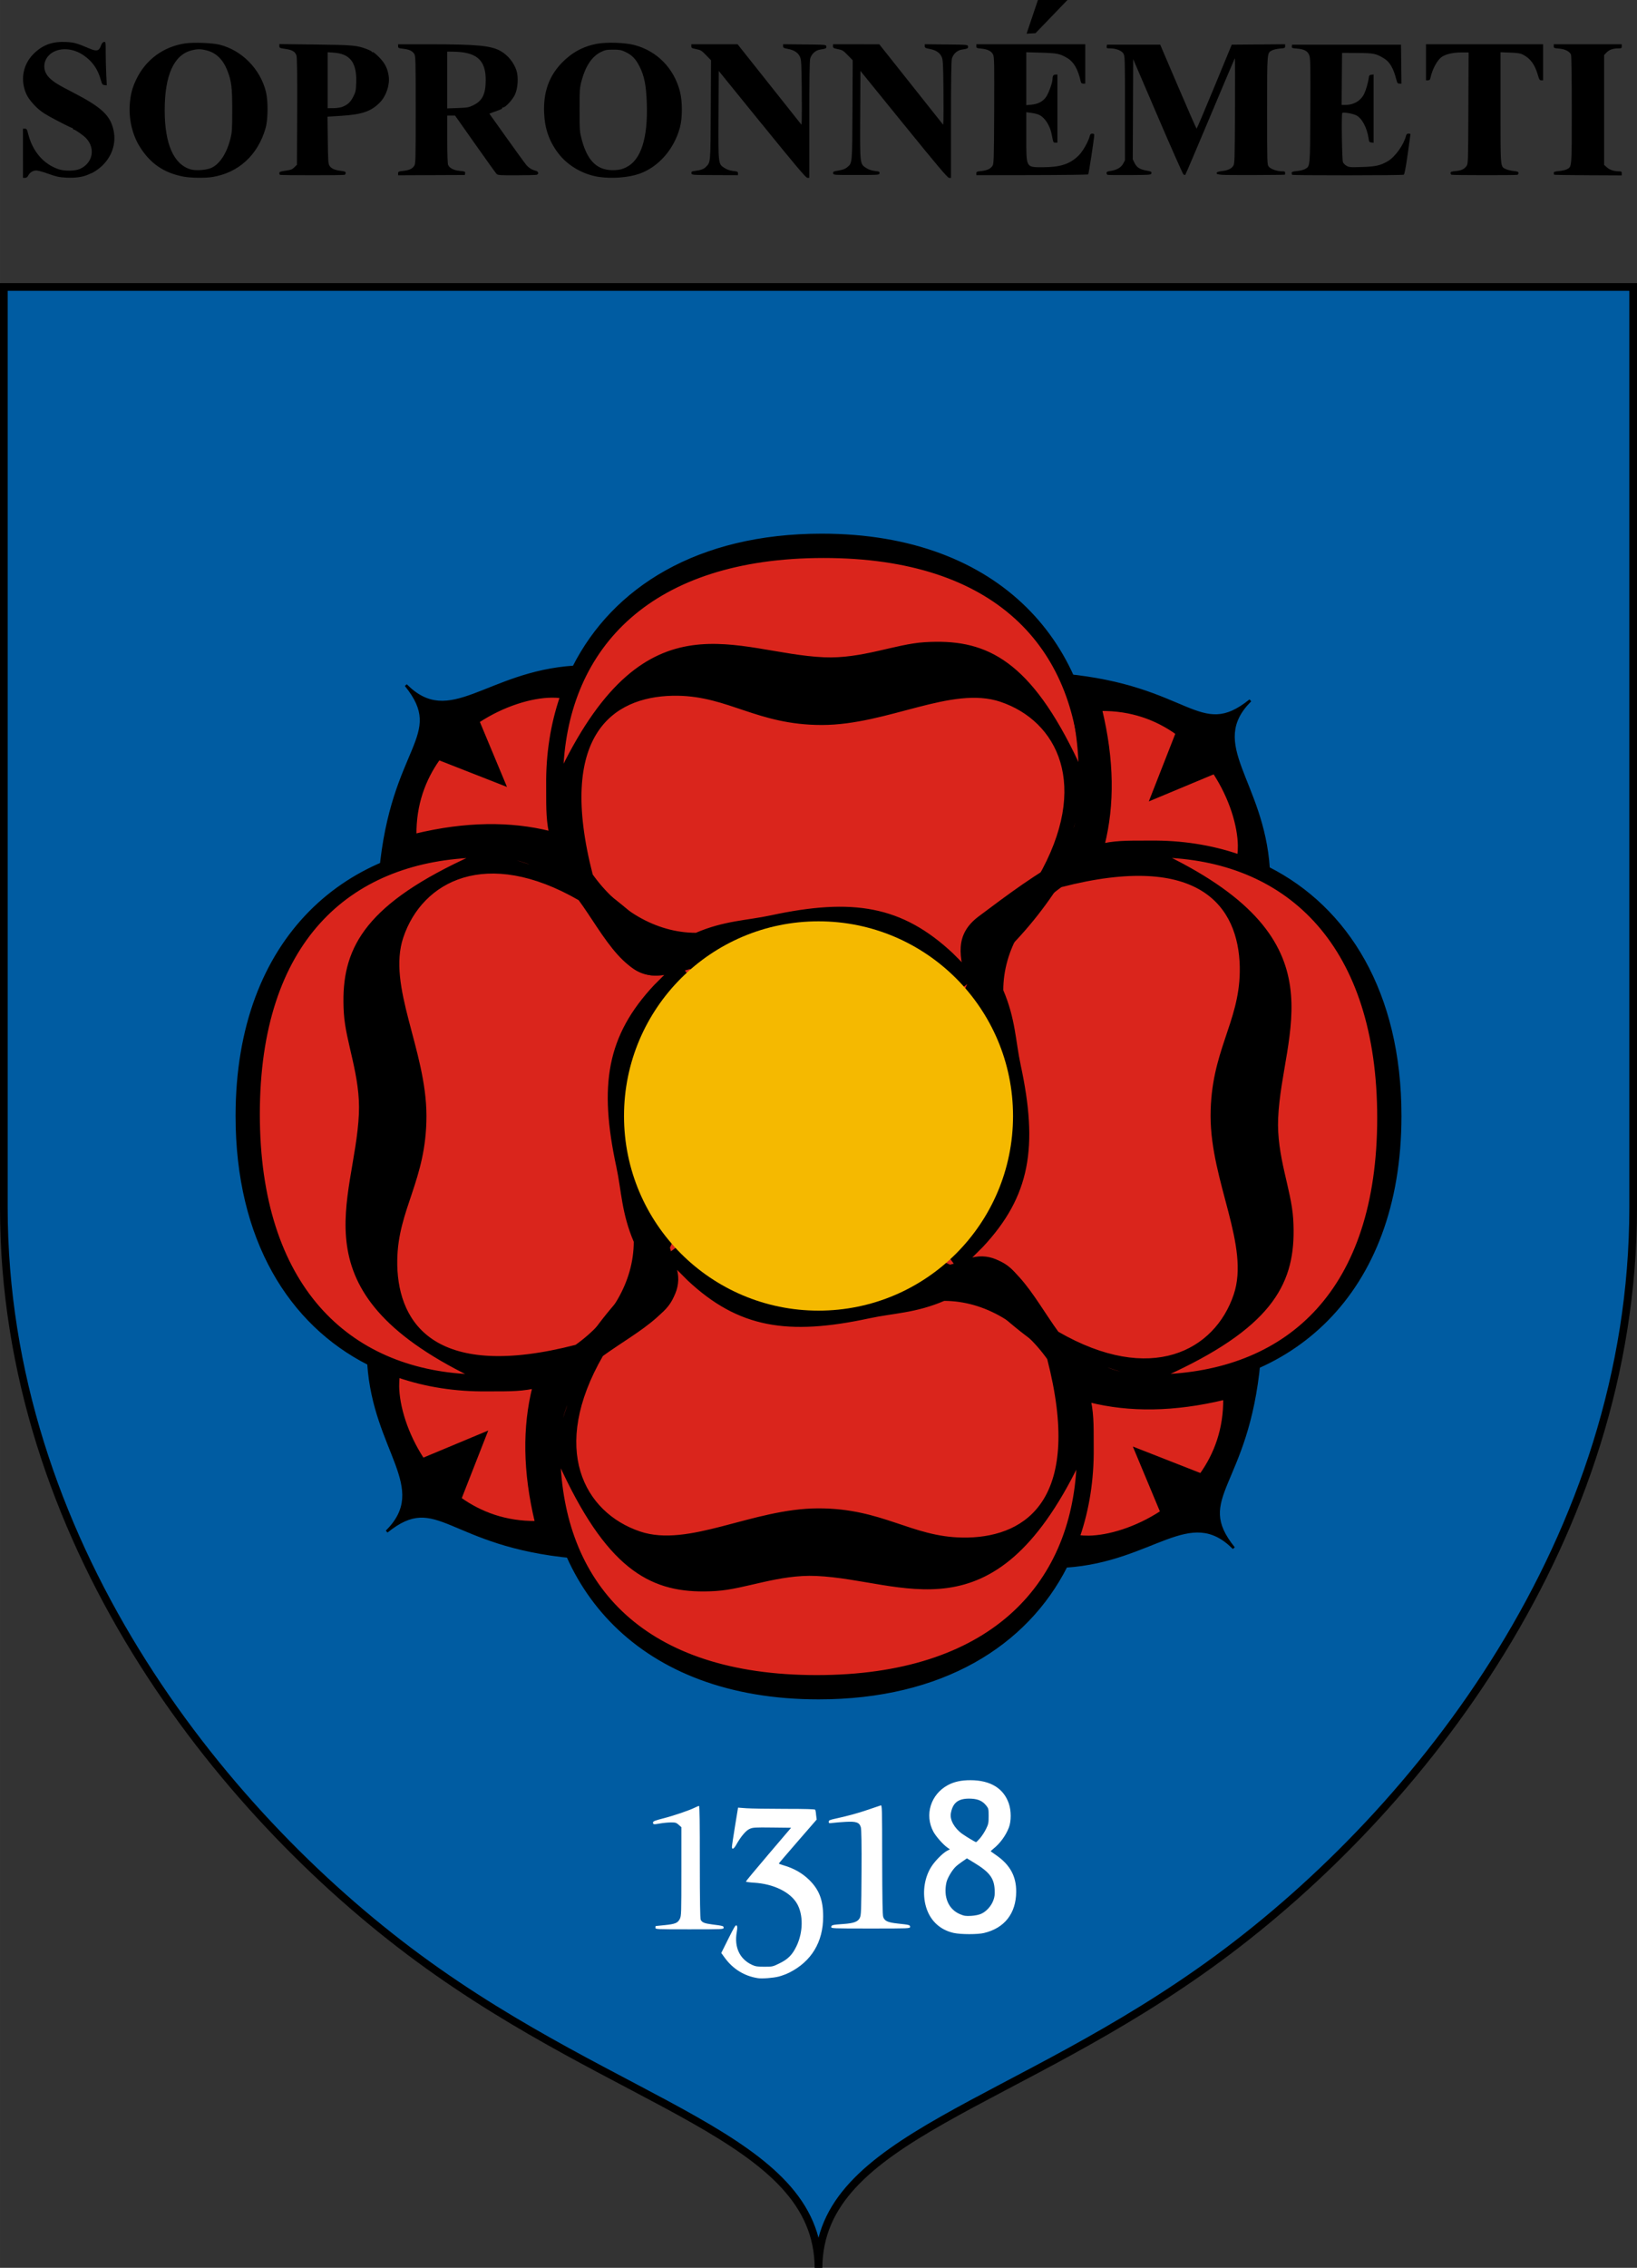
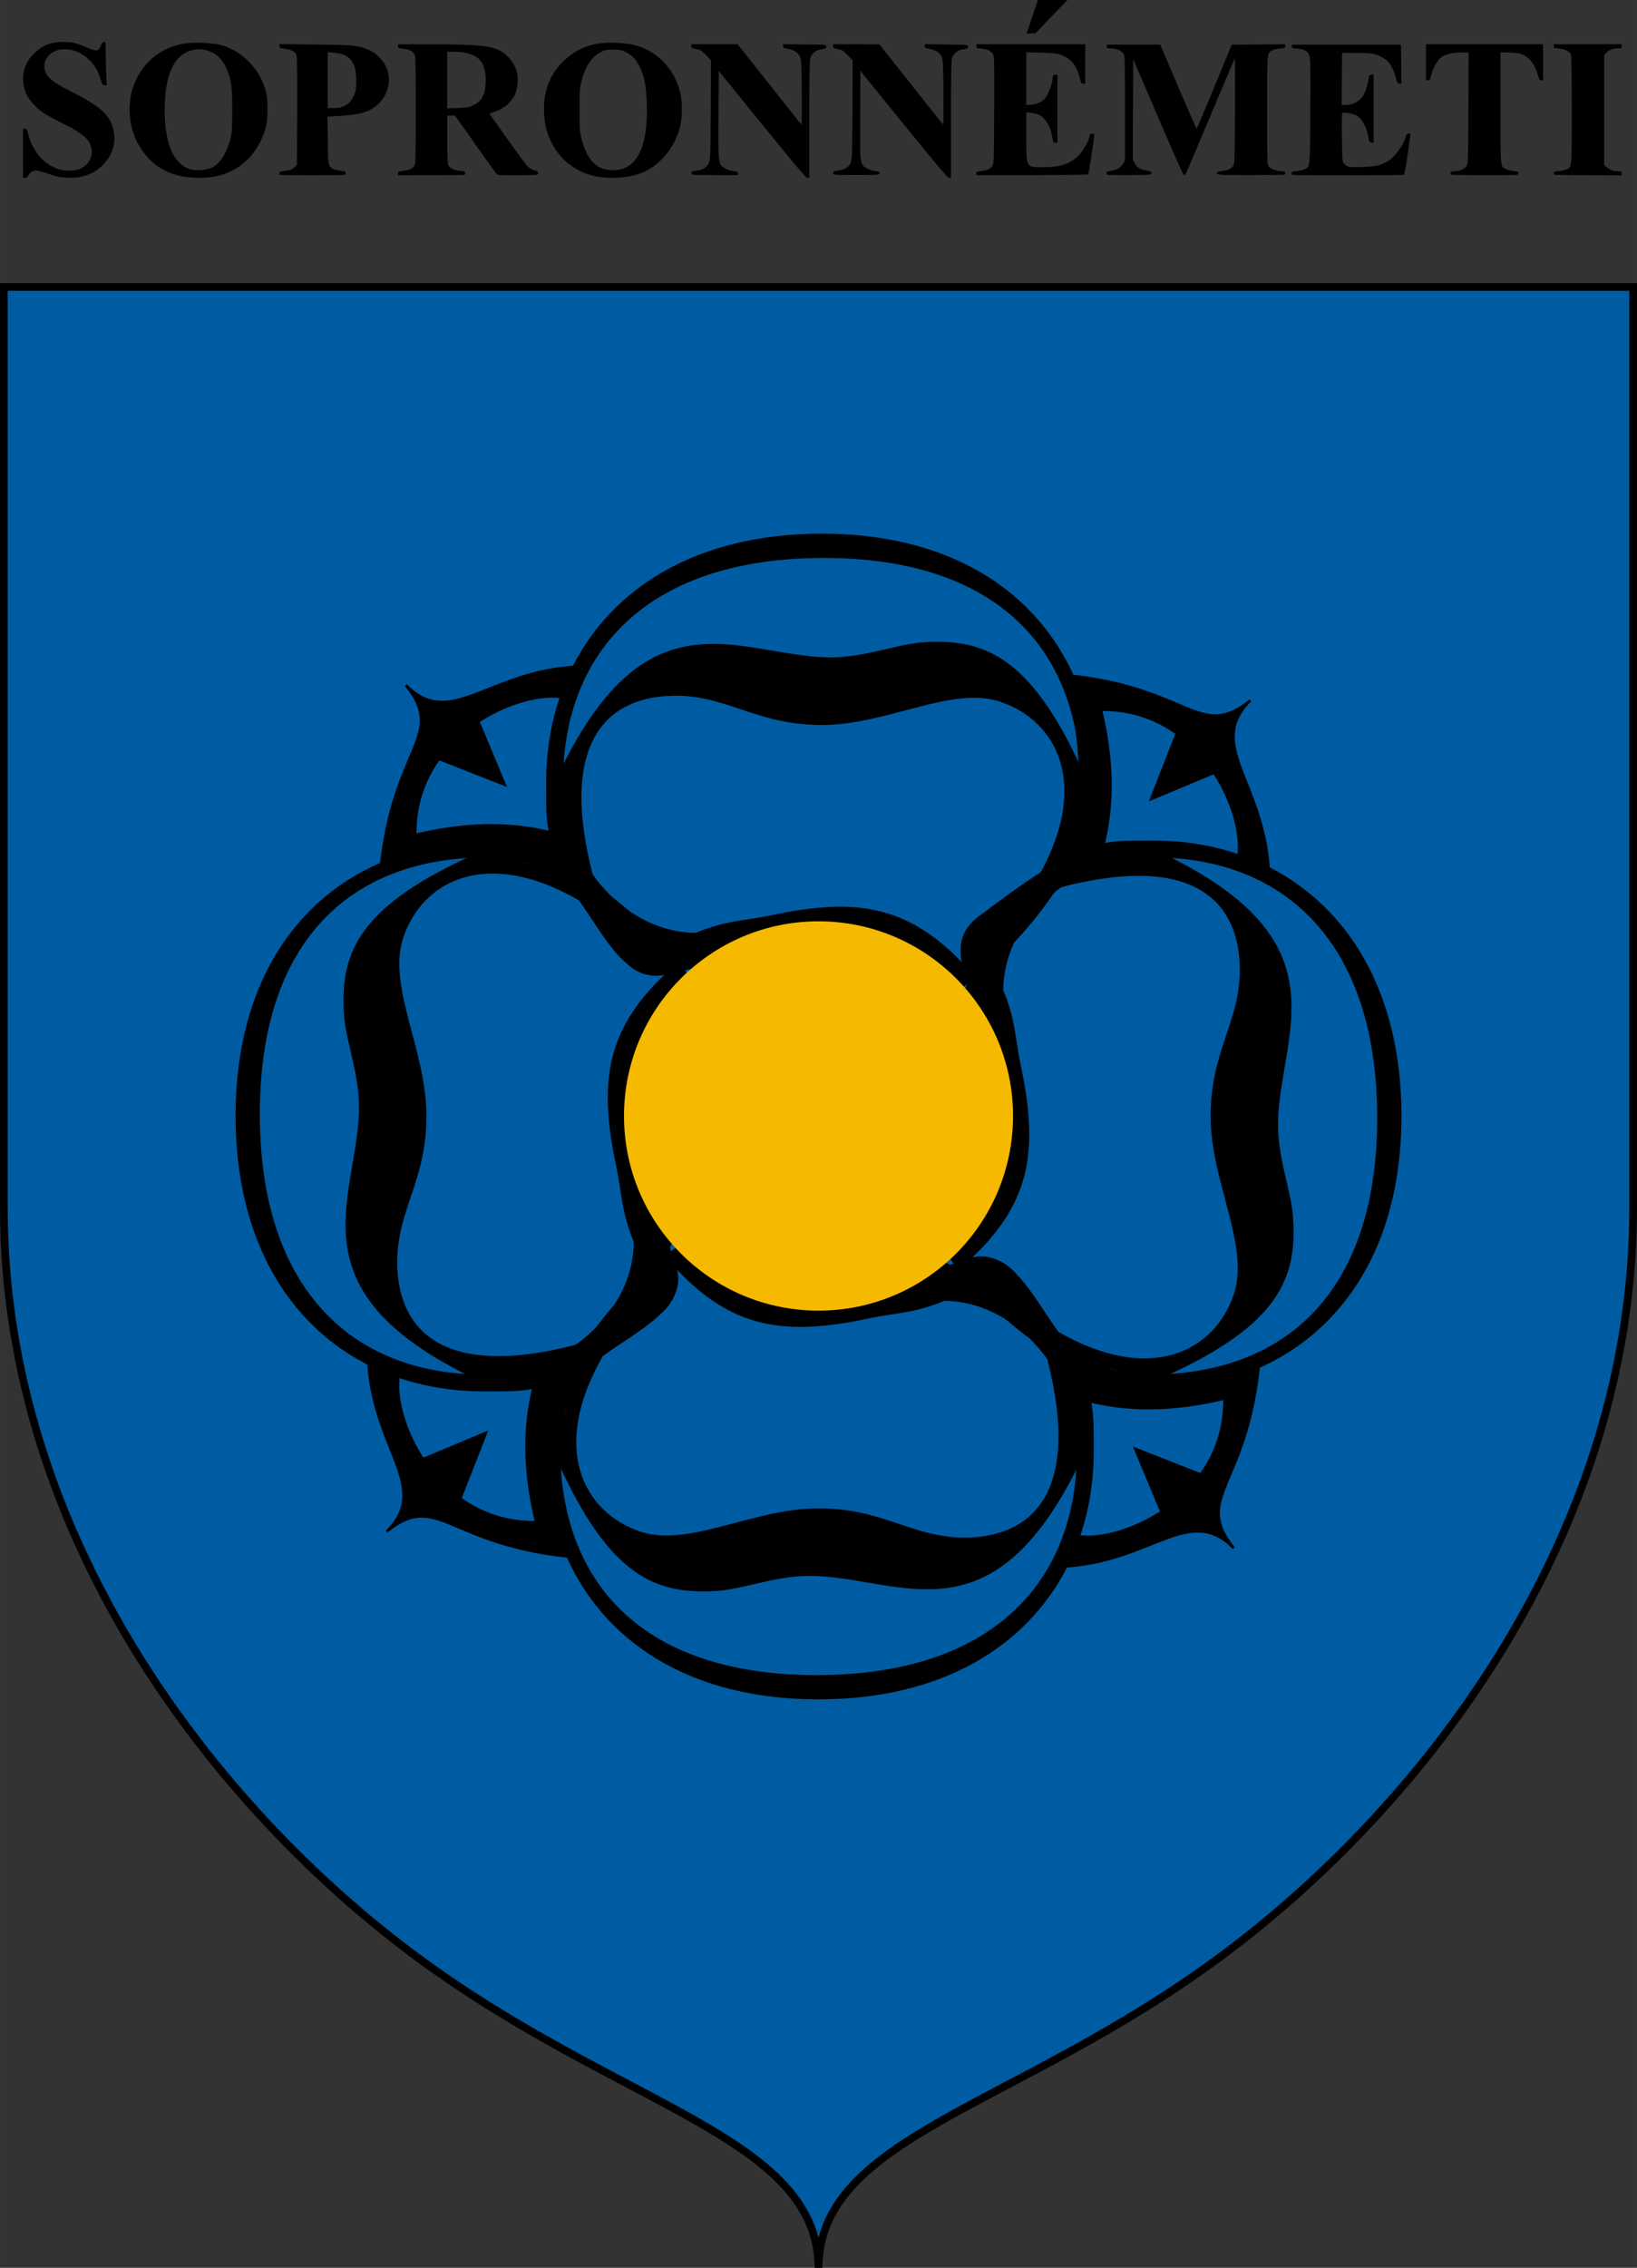
<svg xmlns="http://www.w3.org/2000/svg" xmlns:ns1="http://sodipodi.sourceforge.net/DTD/sodipodi-0.dtd" xmlns:ns2="http://www.inkscape.org/namespaces/inkscape" ns1:docname="HUN Sopronnémeti Címer.svg" ns2:version="0.92.1 r15371" id="svg4892" version="1.1" viewBox="0 0 169.218 234.25" height="234.249mm" width="169.218mm">
  <rect x="0" y="0" width="169.218" height="234.25" fill="#333333" stroke="none" />
  <ns1:namedview ns2:showpageshadow="false" ns2:snap-grids="false" ns2:snap-others="true" ns2:snap-midpoints="true" ns2:snap-smooth-nodes="false" ns2:object-paths="true" ns2:snap-intersection-paths="true" ns2:snap-text-baseline="true" ns2:window-maximized="1" ns2:window-y="-4" ns2:window-x="-4" ns2:window-height="1016" ns2:window-width="1920" ns2:snap-to-guides="true" ns2:snap-center="true" ns2:snap-global="false" ns2:guide-bbox="true" showguides="true" showborder="true" showgrid="false" ns2:current-layer="layer2" ns2:document-units="mm" ns2:cy="257.4261" ns2:cx="532.33677" ns2:zoom="0.5" ns2:pageshadow="2" ns2:pageopacity="0.0" borderopacity="1.0" bordercolor="#666666" pagecolor="#ffffff" id="base" fit-margin-top="0" fit-margin-left="0" fit-margin-right="0" fit-margin-bottom="0" ns2:object-nodes="true" ns2:snap-bbox="true" ns2:bbox-paths="true" ns2:bbox-nodes="true" ns2:lockguides="false" />
  <defs id="defs4886">
    <ns2:path-effect fuse_tolerance="0" vertical_pattern="false" prop_units="false" tang_offset="0" normal_offset="0" spacing="10" scale_y_rel="false" prop_scale="1" copytype="single_stretched" pattern="m 58.221,0 h 1" is_visible="true" id="path-effect5224" effect="skeletal" />
    <ns2:path-effect effect="skeletal" id="path-effect4688" is_visible="true" pattern="M 0,0 H 1" copytype="single_stretched" prop_scale="1" scale_y_rel="false" spacing="10" normal_offset="0" tang_offset="0" prop_units="false" vertical_pattern="false" fuse_tolerance="0" />
    <ns2:path-effect effect="skeletal" id="path-effect4647" is_visible="true" pattern="M 0,0 H 1" copytype="repeated_stretched" prop_scale="1" scale_y_rel="false" spacing="10" normal_offset="0" tang_offset="0" prop_units="false" vertical_pattern="false" fuse_tolerance="0" />
    <ns2:path-effect effect="skeletal" id="path-effect4600" is_visible="true" pattern="M 0,0 H 1" copytype="single_stretched" prop_scale="1" scale_y_rel="false" spacing="10" normal_offset="0" tang_offset="0" prop_units="false" vertical_pattern="false" fuse_tolerance="0" />
    <ns2:path-effect effect="skeletal" id="path-effect4649" is_visible="true" pattern="M 0,0 H 1" copytype="repeated_stretched" prop_scale="1" scale_y_rel="true" spacing="-0.1" normal_offset="0.1" tang_offset="0" prop_units="false" vertical_pattern="false" fuse_tolerance="0" />
    <ns2:path-effect effect="skeletal" id="path-effect4631" is_visible="true" pattern="m -6016.109,40.654 c 0,0.027 0,0.067 -0.032,0.067 -2e-4,0 -4e-4,-3e-6 -6e-4,-7e-6 -0.027,-5.61e-4 -0.032,-0.04 -0.032,-0.067 0,-1.6e-5 0,-3.2e-5 0,-4.8e-5 0,-0.027 0.01,-0.067 0.033,-0.067 0,0 0,0 1e-4,0 0.027,7.9e-5 0.032,0.04 0.032,0.067 z" copytype="repeated_stretched" prop_scale="1.04" scale_y_rel="true" spacing="0.4" normal_offset="0" tang_offset="0.4" prop_units="false" vertical_pattern="false" fuse_tolerance="0" />
    <ns2:path-effect effect="skeletal" id="path-effect4599" is_visible="true" pattern="m -6016.214,40.547 h 0.265" copytype="repeated_stretched" prop_scale="1" scale_y_rel="false" spacing="0" normal_offset="0" tang_offset="0" prop_units="false" vertical_pattern="false" fuse_tolerance="0" />
    <ns2:path-effect effect="skeletal" id="path-effect4596" is_visible="true" pattern="m -7238.617,93.385 c 0.99,-0.118 2.602,-0.061 2.711,0.645 0.156,1.01 -0.627,2.923 -0.427,3.825 0.088,0.397 0.496,0.198 1.072,0.179" copytype="repeated_stretched" prop_scale="1" scale_y_rel="false" spacing="10" normal_offset="0" tang_offset="0" prop_units="false" vertical_pattern="false" fuse_tolerance="0" />
    <ns2:path-effect effect="skeletal" id="path-effect4594" is_visible="true" pattern="M 0,0 H 1" copytype="repeated_stretched" prop_scale="1" scale_y_rel="false" spacing="0" normal_offset="0" tang_offset="0" prop_units="false" vertical_pattern="false" fuse_tolerance="0" />
    <ns2:path-effect fuse_tolerance="0" vertical_pattern="false" prop_units="false" tang_offset="0" normal_offset="0" spacing="0" scale_y_rel="false" prop_scale="1" copytype="single_stretched" pattern="M 0,0 H 1" is_visible="true" effect="skeletal" id="path-effect4737" />
    <ns2:path-effect effect="skeletal" id="path-effect4735" is_visible="true" pattern="M 0,0 H 1" copytype="single_stretched" prop_scale="1" scale_y_rel="false" spacing="0" normal_offset="0" tang_offset="0" prop_units="false" vertical_pattern="false" fuse_tolerance="0" />
    <clipPath id="clipPath4754" clipPathUnits="userSpaceOnUse">
      <path style="opacity:1;vector-effect:none;fill:none;fill-opacity:1;fill-rule:evenodd;stroke:#000000;stroke-width:0.265;stroke-linecap:round;stroke-linejoin:miter;stroke-miterlimit:4;stroke-dasharray:none;stroke-dashoffset:0;stroke-opacity:1" d="m -3720.345,-167.887 v 25.776 c 0,13.599 -10.894,24.547 -24.426,24.547 -13.532,0 -24.426,-10.948 -24.426,-24.547 v -25.776 z" id="path4756" ns2:connector-curvature="0" ns1:nodetypes="cssscc" />
    </clipPath>
    <clipPath id="clipPath4758" clipPathUnits="userSpaceOnUse">
-       <path style="opacity:1;vector-effect:none;fill:none;fill-opacity:1;fill-rule:evenodd;stroke:#000000;stroke-width:0.265;stroke-linecap:round;stroke-linejoin:miter;stroke-miterlimit:4;stroke-dasharray:none;stroke-dashoffset:0;stroke-opacity:1" d="m -3720.345,-167.887 v 25.776 c 0,13.599 -10.894,24.547 -24.426,24.547 -13.532,0 -24.426,-10.948 -24.426,-24.547 v -25.776 z" id="path4760" ns2:connector-curvature="0" ns1:nodetypes="cssscc" />
-     </clipPath>
+       </clipPath>
    <clipPath id="clipPath5839" clipPathUnits="userSpaceOnUse">
      <path ns2:transform-center-y="7.6454958" ns2:transform-center-x="-19.299972" style="opacity:1;vector-effect:none;fill:none;fill-opacity:1;stroke:#ff00ff;stroke-width:0.265;stroke-linecap:round;stroke-linejoin:miter;stroke-miterlimit:4;stroke-dasharray:none;stroke-dashoffset:0;stroke-opacity:1" d="m -5453.588,84.65 c 0.879,0.246 3.14,-1.017 3.724,-2.862 -13.127,-4.223 -25.882,-7.185 -38.6,-7.185 -12.718,0 -25.473,2.961 -38.6,7.185 0.584,1.845 2.845,3.108 3.724,2.862 16.269,-4.56 25.784,-5.505 34.876,-5.559 9.092,0.054 18.607,0.998 34.876,5.559 z" id="path5841" ns2:connector-curvature="0" ns1:nodetypes="scccscs" />
    </clipPath>
    <clipPath clipPathUnits="userSpaceOnUse" id="clipPath10969">
      <path ns1:nodetypes="ccccsc" ns2:connector-curvature="0" id="path10971" d="m -6386.081,252.12 c -1.229,8.865 2.197,11.155 5.987,12.02 l 6.875,-2.713 0.327,-4.21 c -0.654,-1.786 -2.018,-4.967 -4.084,-5.76 -2.011,-0.772 -5.16,-0.266 -7.141,0.054" style="opacity:1;vector-effect:none;fill:none;fill-opacity:1;stroke:#000000;stroke-width:0.397;stroke-linecap:round;stroke-linejoin:miter;stroke-miterlimit:4;stroke-dasharray:none;stroke-dashoffset:0;stroke-opacity:1" />
    </clipPath>
    <clipPath clipPathUnits="userSpaceOnUse" id="clipPath12604">
      <path ns1:nodetypes="cscccc" ns2:connector-curvature="0" id="path12606" d="m -6430.561,249.107 c 0.85,2.18 3.159,4.534 5.94,2.76 0.279,-0.178 4.584,-3.742 4.584,-3.742 l 0.468,-4.256 -3.602,-4.584 -4.958,2.666" style="opacity:1;vector-effect:none;fill:none;fill-opacity:1;stroke:#000000;stroke-width:0.397;stroke-linecap:round;stroke-linejoin:miter;stroke-miterlimit:4;stroke-dasharray:none;stroke-dashoffset:0;stroke-opacity:1" />
    </clipPath>
    <clipPath clipPathUnits="userSpaceOnUse" id="clipPath43020">
-       <path style="opacity:1;vector-effect:none;fill:none;fill-opacity:1;stroke:#000000;stroke-width:2.117;stroke-linecap:round;stroke-linejoin:miter;stroke-miterlimit:4;stroke-dasharray:none;stroke-dashoffset:0;stroke-opacity:1" d="m -7361.159,200.7 c -20.39,-39.563 17.308,-76.333 -13.745,-130.392 8.779,-12.671 15.626,-26.671 18.423,-43.455 18.98,5.822 39.932,10.829 64.822,10.829 24.89,0 45.842,-5.007 64.822,-10.829 2.796,16.784 9.643,30.784 18.423,43.455 -31.052,54.059 6.646,90.829 -13.745,130.392 -10.7,20.761 -52.049,20.453 -69.5,36.818 -17.451,-16.365 -58.8,-16.057 -69.5,-36.818 z" id="path43022" ns2:connector-curvature="0" ns1:nodetypes="scccccscs" ns2:transform-center-x="41.622508" ns2:transform-center-y="-124.08368" />
-     </clipPath>
+       </clipPath>
    <clipPath clipPathUnits="userSpaceOnUse" id="clipPath43026">
      <path style="opacity:1;vector-effect:none;fill:none;fill-opacity:1;stroke:#000000;stroke-width:2.117;stroke-linecap:round;stroke-linejoin:miter;stroke-miterlimit:4;stroke-dasharray:none;stroke-dashoffset:0;stroke-opacity:1" d="m -7361.159,200.7 c -20.39,-39.563 17.308,-76.333 -13.745,-130.392 8.779,-12.671 15.626,-26.671 18.423,-43.455 18.98,5.822 39.932,10.829 64.822,10.829 24.89,0 45.842,-5.007 64.822,-10.829 2.796,16.784 9.643,30.784 18.423,43.455 -31.052,54.059 6.646,90.829 -13.745,130.392 -10.7,20.761 -52.049,20.453 -69.5,36.818 -17.451,-16.365 -58.8,-16.057 -69.5,-36.818 z" id="path43028" ns2:connector-curvature="0" ns1:nodetypes="scccccscs" ns2:transform-center-x="41.622508" ns2:transform-center-y="-124.08368" />
    </clipPath>
    <clipPath clipPathUnits="userSpaceOnUse" id="clipPath4590">
      <path id="path4592" d="m -7567.196,57.484 c -3.243,0.021 -7.173,0.778 -12.433,2.766 v 15.649 c 20.44,-7.726 20.737,3.2 39.099,3.2 18.389,0 18.66,-10.958 39.187,-3.167 V 60.283 c -20.527,-7.791 -20.798,3.167 -39.187,3.167 -13.636,0 -17.308,-6.028 -26.666,-5.966 z" style="opacity:1;vector-effect:none;fill:none;fill-opacity:1;stroke:#000000;stroke-width:0.265;stroke-linecap:round;stroke-linejoin:miter;stroke-miterlimit:4;stroke-dasharray:none;stroke-dashoffset:0;stroke-opacity:1" ns2:connector-curvature="0" />
    </clipPath>
    <clipPath id="clipPath6377" clipPathUnits="userSpaceOnUse">
      <path style="opacity:1;vector-effect:none;fill:none;fill-opacity:1;stroke:#000000;stroke-width:0.397;stroke-linecap:round;stroke-linejoin:miter;stroke-miterlimit:4;stroke-dasharray:none;stroke-dashoffset:0;stroke-opacity:1" d="m -8012.114,63.783 c -11.524,17.719 -43.089,-7.949 -53.359,7.483 -0.507,0.763 -0.89,1.646 -1.278,2.571 0,0 -1.109,1.252 -0.225,2.671 4.337,6.962 -13.058,27.201 -2.14,28.571 1.942,0.244 -0.118,3.156 -0.016,3.154 0.903,-0.014 0.787,1.087 1.535,2.506 9.694,18.397 -4.764,33.715 -10.392,40.872 -1.5,1.907 -0.495,3.302 -1.065,3.321 7.833,0.069 -1.668,38.592 18.166,48.738 17.618,9.013 40.373,-1.829 48.774,12.645" id="path6379" ns2:connector-curvature="0" ns1:nodetypes="cscssssscsc" ns2:transform-center-x="33.469424" ns2:transform-center-y="-97.631305" />
    </clipPath>
    <clipPath clipPathUnits="userSpaceOnUse" id="clipPath4881">
      <path ns2:transform-center-y="-100.53728" ns2:transform-center-x="42.45311" ns1:nodetypes="sssccssscs" ns2:connector-curvature="0" id="path4883" d="m -8020.505,525.446 h -38.338 c -11.786,0 -27.824,-9.727 -27.824,-29.363 V 336.832 h 169.276 v 159.251 c 0,19.635 -16.038,29.363 -27.824,29.363 h -38.338 c -10.406,0 -18.128,6.644 -18.476,11.925 -0.348,-5.28 -8.07,-11.925 -18.476,-11.925 z" style="opacity:1;vector-effect:none;fill:#da251c;fill-opacity:1;stroke:#000000;stroke-width:0.794;stroke-linecap:round;stroke-linejoin:miter;stroke-miterlimit:4;stroke-dasharray:none;stroke-dashoffset:0;stroke-opacity:1" />
    </clipPath>
    <clipPath clipPathUnits="userSpaceOnUse" id="clipPath4986">
      <path style="opacity:1;vector-effect:none;fill:none;fill-opacity:1;stroke:#ff00ff;stroke-width:0.079;stroke-linecap:round;stroke-linejoin:miter;stroke-miterlimit:4;stroke-dasharray:none;stroke-dashoffset:0;stroke-opacity:1" d="m -8150.198,403.103 18.239,-52.531 2.658,-7.677 20.896,60.197" id="path4988" ns2:connector-curvature="0" ns1:nodetypes="cccc" ns2:transform-center-x="10.450903" ns2:transform-center-y="-36.719747" />
    </clipPath>
    <clipPath clipPathUnits="userSpaceOnUse" id="clipPath4990">
      <path ns2:transform-center-y="-36.719747" ns2:transform-center-x="10.450903" ns1:nodetypes="cccc" ns2:connector-curvature="0" id="path4992" d="m -8150.198,403.103 18.239,-52.531 2.658,-7.677 20.896,60.197" style="opacity:1;vector-effect:none;fill:none;fill-opacity:1;stroke:#ff00ff;stroke-width:0.079;stroke-linecap:round;stroke-linejoin:miter;stroke-miterlimit:4;stroke-dasharray:none;stroke-dashoffset:0;stroke-opacity:1" />
    </clipPath>
  </defs>
  <g transform="translate(8433.952,-352.13)" ns2:groupmode="layer" id="layer2" ns2:label="RASZTER" />
  <g transform="translate(8433.952,-352.13)" ns2:groupmode="layer" id="layer3" ns2:label="1">
    <g transform="rotate(-90,-3258.461,-169.769)" id="g5275" ns2:transform-center-x="-16.512308" ns2:transform-center-y="-5.5595725" />
    <g transform="rotate(-150,-3258.461,-169.769)" id="g5295" ns2:transform-center-x="-5.5617607" ns2:transform-center-y="-16.511725" />
    <g ns2:transform-center-y="-16.512308" ns2:transform-center-x="5.5595725" id="g5305" transform="rotate(-180,-3258.461,-169.769)" />
    <g transform="rotate(90,-3258.461,-169.769)" id="g5335" ns2:transform-center-x="16.512308" ns2:transform-center-y="5.5595725" />
    <g ns2:transform-center-y="12.404912" ns2:transform-center-x="12.406871" id="g5345" transform="rotate(60,-3258.461,-169.769)" />
    <g transform="rotate(30,-3258.461,-169.769)" id="g5355" ns2:transform-center-x="3.8267214" ns2:transform-center-y="14.832502" />
    <g transform="rotate(-60,-3258.461,-169.769)" ns2:transform-center-y="3.8267221" ns2:transform-center-x="-14.832502" id="g5382" />
    <rect ry="0" y="-321.855" x="-4582.534" height="15.715" width="0" id="rect4509" style="opacity:1;vector-effect:none;fill:none;fill-opacity:1;fill-rule:evenodd;stroke:#ff00ff;stroke-width:0.079;stroke-linecap:round;stroke-linejoin:miter;stroke-miterlimit:4;stroke-dasharray:none;stroke-dashoffset:0;stroke-opacity:1" />
    <path style="opacity:1;fill:#f8b703;fill-opacity:1;fill-rule:evenodd;stroke:#f8b703;stroke-width:0.3;stroke-linecap:square;stroke-linejoin:round;stroke-miterlimit:4;stroke-dasharray:none;stroke-dashoffset:0;stroke-opacity:1;paint-order:fill markers stroke" d="" id="path4739" ns2:connector-curvature="0" transform="matrix(0.265,0,0,0.265,-6970.053,138.905)" />
    <path style="opacity:1;fill:#f8b703;fill-opacity:1;fill-rule:evenodd;stroke:#f8b703;stroke-width:0.3;stroke-linecap:square;stroke-linejoin:round;stroke-miterlimit:4;stroke-dasharray:none;stroke-dashoffset:0;stroke-opacity:1;paint-order:fill markers stroke" d="" id="path4741" ns2:connector-curvature="0" transform="matrix(0.265,0,0,0.265,-6970.053,138.905)" />
    <rect style="opacity:1;vector-effect:none;fill:none;fill-opacity:1;fill-rule:evenodd;stroke:#ff00ff;stroke-width:0.079;stroke-linecap:round;stroke-linejoin:miter;stroke-miterlimit:4;stroke-dasharray:none;stroke-dashoffset:0;stroke-opacity:1" id="rect5017" width="0" height="0" x="-8050.607" y="121.259" />
    <g id="g5982">
      <path ns2:transform-center-y="108.98705" ns2:transform-center-x="42.106077" ns1:nodetypes="ssccsscs" ns2:connector-curvature="0" id="path5900" d="m -8390.688,554.394 c -20.856,-15.338 -42.867,-43.441 -42.867,-77.518 v -95.103 h 168.424 v 95.103 c 0,34.078 -22.011,62.18 -42.867,77.518 -21.012,15.453 -41.257,18.439 -41.345,31.982 -0.088,-13.543 -20.334,-16.53 -41.345,-31.982 z" style="opacity:1;vector-effect:none;fill:#005ca2;fill-opacity:1;stroke:#000000;stroke-width:0.794;stroke-linecap:round;stroke-linejoin:miter;stroke-miterlimit:4;stroke-dasharray:none;stroke-dashoffset:0;stroke-opacity:1" />
-       <path id="path5937" transform="matrix(0.265,0,0,0.265,-8388.689,336.436)" d="m 153.178,271.719 c -41.685,0.524 -84.31,20.418 -100.682,51.318 -36.765,0.35 -61.546,20.854 -69,70.5 l 4.014,2.773 c -89.95,27.225 -71.913,162.495 -10.748,194.9 0.35,36.765 20.854,61.546 70.5,69 l 2.773,-4.014 c 27.225,89.95 162.495,71.915 194.9,10.75 36.765,-0.35 61.546,-20.854 69,-70.5 l -4.016,-2.775 c 89.952,-27.224 71.915,-162.495 10.75,-194.9 -0.35,-36.765 -20.854,-61.546 -70.5,-69 l -2.773,4.014 c -13.471,-44.507 -53.392,-62.579 -94.219,-62.066 z m -16.416,211.318 h 23.908 v 23.91 h -23.908 z" style="opacity:1;vector-effect:none;fill:#da251c;fill-opacity:1;stroke:none;stroke-width:1;stroke-linecap:round;stroke-linejoin:miter;stroke-miterlimit:4;stroke-dasharray:none;stroke-dashoffset:0;stroke-opacity:1" ns2:connector-curvature="0" />
      <g transform="translate(-174.625)" id="g5935">
        <path style="opacity:1;vector-effect:none;fill:#000000;fill-opacity:1;fill-rule:evenodd;stroke:#000000;stroke-width:1;stroke-linecap:round;stroke-linejoin:miter;stroke-miterlimit:4;stroke-dasharray:none;stroke-dashoffset:0;stroke-opacity:1" d="m 808.717,267.736 c -48.308,-6e-5 -81.177,20.82 -96.721,51.438 -34.101,2.267 -48.243,24.477 -65.52,7.117 16.186,20.057 -5.412,23.664 -9.936,72.934 27.291,-8.758 50.271,-7.598 71.34,-2.045 5.927,11.801 14.904,23.68 23.277,34.883 7.033,9.41 15.291,7.476 26.191,4.35 10.694,4.899 21.894,8.785 32.572,13.715 6.433,6.616 12.856,12.727 18.795,12.727 58.831,-8e-5 106.523,-66.94 106.523,-97.559 0,-53.88 -36.546,-97.558 -106.523,-97.559 z m 0.727,8.48 c 67.552,1.4e-4 98.523,35.203 100.59,83.797 -18.573,-41.026 -35.235,-50.326 -56.732,-50.133 -1.466,0.011 -2.953,0.07 -4.467,0.164 -11.386,0.709 -24.362,6.529 -39.285,5.873 -34.354,-1.51 -68.581,-25.364 -102.17,43.373 2.013,-48.219 34.847,-83.074 102.064,-83.074 z m -57.025,53.693 c 20.168,0.269 31.309,11.404 56.295,11.404 25.672,0 50.587,-15.489 69.834,-9.021 22.327,7.503 35.87,32.84 14.799,69.332 -13.048,9.662 -34.155,19.124 -28.34,35.041 l -5.516,-5.525 c -19.682,-18.411 -38.734,-21.489 -70.572,-14.637 -9.439,2.032 -18.028,2.003 -29.223,6.811 -16.177,0.011 -31.056,-9.313 -40.797,-23.016 -14.074,-54.494 7.827,-69.862 31.539,-70.381 0.67,-0.015 1.33,-0.016 1.98,-0.008 z m -49.064,0.746 c 1.321,-0.015 2.561,0.057 3.705,0.217 -3.668,10.705 -5.478,22.304 -5.352,34.422 0.067,6.403 -0.233,12.29 1.049,18.387 -15.45,-3.861 -32.882,-3.757 -52.645,1.006 -0.144,-11.868 3.558,-21.746 9.242,-29.682 l 25.65,10.055 -10.277,-24.623 c 9.826,-6.446 20.67,-9.694 28.627,-9.781 z m 206.727,38.275 c -0.315,7.282 -1.906,13.977 -8.432,24.428 3.439,-6.854 6.294,-14.905 8.432,-24.428 z" transform="matrix(0.265,0,0,0.265,-8388.689,336.436)" id="circle5906" ns2:connector-curvature="0" ns2:transform-center-x="8.6850563" ns2:transform-center-y="-34.31561" />
        <path ns2:transform-center-y="8.6850567" ns2:transform-center-x="34.315587" ns2:connector-curvature="0" id="path5924" d="m -8234.844,467.402 c 0,12.781 5.509,21.478 13.61,25.591 0.6,9.023 6.476,12.764 1.883,17.335 5.307,-4.282 6.261,1.432 19.297,2.629 -2.317,-7.221 -2.01,-13.301 -0.541,-18.875 3.122,-1.568 6.265,-3.943 9.229,-6.159 2.49,-1.861 1.978,-4.046 1.151,-6.93 1.296,-2.829 2.325,-5.793 3.629,-8.618 1.75,-1.702 3.367,-3.402 3.367,-4.973 -1e-4,-15.566 -17.711,-28.184 -25.812,-28.184 -14.256,0 -25.812,9.669 -25.812,28.184 z m 2.244,-0.192 c 0,-17.873 9.314,-26.068 22.171,-26.614 -10.855,4.914 -13.315,9.322 -13.264,15.01 0,0.388 0.019,0.781 0.043,1.182 0.188,3.013 1.728,6.446 1.554,10.394 -0.4,9.089 -6.711,18.145 11.476,27.032 -12.758,-0.533 -21.98,-9.22 -21.98,-27.005 z m 14.206,15.088 c 0.071,-5.336 3.017,-8.284 3.017,-14.895 0,-6.792 -4.098,-13.385 -2.387,-18.477 1.985,-5.907 8.689,-9.491 18.344,-3.916 2.556,3.452 5.06,9.037 9.271,7.498 l -1.462,1.459 c -4.871,5.207 -5.686,10.248 -3.873,18.672 0.538,2.498 0.53,4.77 1.802,7.732 0,4.28 -2.464,8.217 -6.09,10.794 -14.418,3.724 -18.484,-2.071 -18.622,-8.345 0,-0.177 0,-0.352 0,-0.524 z m 0.197,12.982 c 0,-0.35 0.015,-0.678 0.057,-0.98 2.832,0.971 5.901,1.449 9.107,1.416 1.694,-0.018 3.252,0.062 4.865,-0.278 -1.021,4.088 -0.994,8.7 0.266,13.929 -3.14,0.038 -5.754,-0.941 -7.853,-2.445 l 2.66,-6.787 -6.515,2.719 c -1.706,-2.6 -2.565,-5.469 -2.588,-7.574 z m 10.127,-54.696 c 1.927,0.083 3.698,0.504 6.463,2.231 -1.813,-0.91 -3.944,-1.665 -6.463,-2.231 z" style="opacity:1;vector-effect:none;fill:#000000;fill-opacity:1;fill-rule:evenodd;stroke:#000000;stroke-width:0.265;stroke-linecap:round;stroke-linejoin:miter;stroke-miterlimit:4;stroke-dasharray:none;stroke-dashoffset:0;stroke-opacity:1" />
        <path style="opacity:1;vector-effect:none;fill:#000000;fill-opacity:1;fill-rule:evenodd;stroke:#000000;stroke-width:0.265;stroke-linecap:round;stroke-linejoin:miter;stroke-miterlimit:4;stroke-dasharray:none;stroke-dashoffset:0;stroke-opacity:1" d="m -8174.716,527.53 c 12.781,0 21.478,-5.509 25.591,-13.61 9.023,-0.6 12.764,-6.476 17.335,-1.883 -4.282,-5.307 1.432,-6.261 2.629,-19.297 -7.221,2.317 -13.301,2.01 -18.875,0.541 -1.568,-3.122 -3.943,-6.265 -6.159,-9.229 -1.861,-2.49 -4.046,-1.978 -6.93,-1.151 -2.829,-1.296 -5.793,-2.325 -8.618,-3.629 -1.702,-1.75 -3.402,-3.367 -4.973,-3.367 -15.566,1e-4 -28.184,17.711 -28.184,25.812 0,14.256 9.669,25.812 28.184,25.812 z m -0.192,-2.244 c -17.873,0 -26.068,-9.314 -26.614,-22.171 4.914,10.855 9.322,13.315 15.011,13.264 0.388,0 0.781,-0.019 1.182,-0.043 3.013,-0.188 6.446,-1.728 10.394,-1.554 9.089,0.4 18.145,6.711 27.032,-11.476 -0.533,12.758 -9.22,21.98 -27.005,21.98 z m 15.088,-14.206 c -5.336,-0.071 -8.284,-3.017 -14.895,-3.017 -6.792,0 -13.384,4.098 -18.477,2.387 -5.907,-1.985 -9.491,-8.689 -3.916,-18.344 3.452,-2.556 9.037,-5.06 7.498,-9.271 l 1.459,1.462 c 5.207,4.871 10.248,5.686 18.672,3.873 2.498,-0.538 4.77,-0.53 7.732,-1.802 4.28,0 8.217,2.464 10.794,6.09 3.724,14.418 -2.071,18.484 -8.345,18.622 -0.177,0 -0.352,0 -0.524,0 z m 12.982,-0.197 c -0.349,0 -0.678,-0.015 -0.98,-0.057 0.971,-2.832 1.449,-5.901 1.416,-9.107 -0.018,-1.694 0.062,-3.252 -0.278,-4.865 4.088,1.021 8.7,0.994 13.929,-0.266 0.038,3.14 -0.941,5.754 -2.445,7.853 l -6.787,-2.66 2.719,6.515 c -2.6,1.706 -5.469,2.565 -7.574,2.588 z m -54.696,-10.127 c 0.083,-1.927 0.504,-3.698 2.231,-6.463 -0.91,1.813 -1.665,3.944 -2.231,6.463 z" id="path5926" ns2:connector-curvature="0" ns2:transform-center-x="-8.6850224" ns2:transform-center-y="34.315587" />
        <path ns2:transform-center-y="-8.6850224" ns2:transform-center-x="-34.315628" ns2:connector-curvature="0" id="path5928" d="m -8114.588,467.402 c 0,-12.781 -5.509,-21.478 -13.61,-25.591 -0.6,-9.023 -6.476,-12.764 -1.883,-17.335 -5.307,4.282 -6.261,-1.432 -19.297,-2.629 2.317,7.221 2.01,13.301 0.541,18.875 -3.122,1.568 -6.265,3.943 -9.229,6.159 -2.49,1.861 -1.978,4.046 -1.151,6.93 -1.296,2.829 -2.325,5.793 -3.629,8.618 -1.75,1.702 -3.367,3.402 -3.367,4.973 1e-4,15.566 17.711,28.184 25.812,28.184 14.256,0 25.812,-9.669 25.812,-28.184 z m -2.244,0.192 c 0,17.873 -9.314,26.068 -22.171,26.614 10.855,-4.914 13.315,-9.322 13.264,-15.011 0,-0.388 -0.019,-0.781 -0.043,-1.182 -0.188,-3.013 -1.728,-6.446 -1.554,-10.394 0.4,-9.089 6.711,-18.145 -11.476,-27.032 12.758,0.533 21.98,9.22 21.98,27.005 z m -14.206,-15.088 c -0.071,5.336 -3.017,8.284 -3.017,14.895 0,6.792 4.098,13.384 2.387,18.477 -1.985,5.907 -8.689,9.491 -18.344,3.916 -2.556,-3.452 -5.06,-9.037 -9.271,-7.498 l 1.462,-1.459 c 4.871,-5.207 5.686,-10.248 3.873,-18.672 -0.538,-2.498 -0.53,-4.77 -1.802,-7.732 0,-4.28 2.464,-8.217 6.09,-10.794 14.418,-3.724 18.484,2.071 18.622,8.345 0,0.177 0,0.352 0,0.524 z m -0.197,-12.982 c 0,0.349 -0.015,0.678 -0.057,0.98 -2.832,-0.971 -5.901,-1.449 -9.107,-1.416 -1.694,0.018 -3.252,-0.062 -4.865,0.278 1.021,-4.088 0.994,-8.7 -0.266,-13.929 3.14,-0.038 5.754,0.941 7.853,2.445 l -2.66,6.787 6.515,-2.719 c 1.706,2.6 2.565,5.469 2.588,7.574 z m -10.127,54.696 c -1.927,-0.083 -3.698,-0.504 -6.463,-2.231 1.813,0.91 3.944,1.665 6.463,2.231 z" style="opacity:1;vector-effect:none;fill:#000000;fill-opacity:1;fill-rule:evenodd;stroke:#000000;stroke-width:0.265;stroke-linecap:round;stroke-linejoin:miter;stroke-miterlimit:4;stroke-dasharray:none;stroke-dashoffset:0;stroke-opacity:1" />
        <circle style="opacity:1;vector-effect:none;fill:#f5b900;fill-opacity:1;fill-rule:evenodd;stroke:none;stroke-width:0.079;stroke-linecap:round;stroke-linejoin:miter;stroke-miterlimit:4;stroke-dasharray:none;stroke-dashoffset:0;stroke-opacity:1" id="path5904" cx="-8174.716" cy="467.402" r="20.107" />
      </g>
      <path ns2:connector-curvature="0" id="path5957" d="m -8431.578,367.963 v -2.54 h 0.201 c 0.177,0 0.218,0.066 0.336,0.537 0.455,1.81 1.584,3.121 3.145,3.651 0.604,0.205 1.7,0.191 2.195,-0.028 1.334,-0.59 1.646,-2.104 0.654,-3.174 -0.255,-0.275 -1.143,-0.901 -1.278,-0.901 -0.049,0 -0.089,-0.038 -0.089,-0.085 0,-0.047 -0.029,-0.077 -0.063,-0.068 -0.059,0.015 -1.337,-0.629 -2.349,-1.184 -0.711,-0.39 -1.182,-0.748 -1.639,-1.249 -0.558,-0.611 -0.816,-1.055 -0.981,-1.687 -0.352,-1.352 0.048,-2.699 1.089,-3.663 0.913,-0.846 1.889,-1.175 3.267,-1.103 0.812,0.043 1.069,0.116 2.439,0.695 0.694,0.293 0.932,0.23 1.128,-0.3 0.096,-0.26 0.193,-0.382 0.318,-0.401 0.176,-0.026 0.18,-10e-4 0.18,1.143 2e-4,0.644 0.025,1.659 0.056,2.256 l 0.055,1.086 -0.238,-0.028 c -0.212,-0.025 -0.253,-0.083 -0.379,-0.536 -0.305,-1.1 -0.853,-1.892 -1.738,-2.512 -0.9,-0.631 -1.976,-0.821 -2.864,-0.507 -1.283,0.454 -1.653,1.881 -0.726,2.795 0.454,0.447 0.871,0.707 2.393,1.49 3.019,1.554 3.926,2.398 4.255,3.958 0.283,1.344 -0.161,2.68 -1.225,3.686 -0.319,0.302 -0.894,0.687 -1.114,0.746 -0.024,0.007 -0.176,0.071 -0.339,0.144 -0.537,0.24 -1.322,0.344 -2.227,0.295 -0.727,-0.039 -1.015,-0.101 -1.823,-0.393 -0.528,-0.191 -1.091,-0.346 -1.252,-0.346 -0.356,0 -0.676,0.198 -0.843,0.521 -0.087,0.167 -0.19,0.241 -0.334,0.241 h -0.209 z m 16.623,2.415 c -2.057,-0.373 -3.523,-1.388 -4.606,-3.186 -0.723,-1.2 -1.084,-2.775 -0.979,-4.262 0.073,-1.033 0.255,-1.728 0.689,-2.629 0.97,-2.013 2.813,-3.363 5.039,-3.688 0.865,-0.126 2.777,-0.056 3.54,0.13 2.306,0.563 4.227,2.509 4.81,4.871 0.236,0.957 0.217,2.861 -0.037,3.75 -0.797,2.787 -2.804,4.623 -5.521,5.052 -0.738,0.116 -2.189,0.098 -2.934,-0.037 z m 2.722,-0.858 c 0.904,-0.315 1.692,-1.46 2.093,-3.042 0.175,-0.692 0.192,-0.952 0.193,-2.96 0,-2.389 -0.074,-3.002 -0.507,-4.108 -0.44,-1.126 -1.15,-1.818 -2.125,-2.071 -0.62,-0.161 -0.971,-0.162 -1.589,-4e-4 -1.82,0.474 -2.759,2.577 -2.759,6.18 -2e-4,3.495 0.935,5.611 2.702,6.113 0.484,0.137 1.431,0.084 1.993,-0.111 z m 40.219,0.889 c -1.67,-0.243 -3.252,-1.161 -4.239,-2.459 -0.933,-1.227 -1.388,-2.534 -1.454,-4.178 -0.085,-2.118 0.503,-3.775 1.829,-5.149 1.02,-1.057 2.202,-1.701 3.608,-1.966 1.027,-0.193 2.92,-0.133 3.895,0.124 2.34,0.617 4.087,2.395 4.706,4.79 0.27,1.044 0.271,2.725 0,3.725 -0.605,2.255 -2.221,4.095 -4.202,4.786 -1.108,0.387 -2.809,0.521 -4.145,0.326 z m 2.806,-1.007 c 1.514,-0.745 2.241,-3.014 2.116,-6.603 -0.064,-1.839 -0.25,-2.793 -0.735,-3.772 -0.4,-0.807 -0.8,-1.217 -1.512,-1.549 -0.404,-0.188 -0.591,-0.222 -1.238,-0.22 -0.658,10e-4 -0.828,0.034 -1.245,0.236 -0.92,0.447 -1.591,1.43 -1.998,2.928 -0.211,0.778 -0.22,0.903 -0.22,3.055 0,2.17 0.011,2.271 0.228,3.09 0.611,2.27 1.664,3.23 3.438,3.135 0.485,-0.026 0.747,-0.093 1.166,-0.299 z m 14.037,-4.423 -4.484,-5.524 -0.024,4.529 c -0.027,5.197 -0.04,5.078 0.638,5.509 0.253,0.161 0.551,0.262 0.879,0.299 0.439,0.05 0.496,0.078 0.496,0.244 v 0.188 l -2.392,-0.009 c -2.39,-0.009 -2.392,-0.009 -2.418,-0.193 -0.023,-0.162 0.024,-0.191 0.381,-0.24 0.628,-0.085 0.91,-0.194 1.15,-0.446 0.446,-0.468 0.439,-0.373 0.465,-5.861 l 0.025,-5.122 -0.51,-0.525 c -0.461,-0.474 -0.559,-0.535 -1.018,-0.625 -0.45,-0.088 -0.508,-0.123 -0.508,-0.301 v -0.201 l 2.392,7.9e-4 2.392,7.9e-4 3.302,4.156 3.302,4.156 0.027,-0.452 c 0.015,-0.249 0.014,-1.747 0,-3.331 -0.026,-2.5 -0.05,-2.923 -0.176,-3.217 -0.189,-0.436 -0.593,-0.707 -1.238,-0.83 -0.452,-0.086 -0.515,-0.122 -0.515,-0.292 v -0.194 l 2.222,0.022 c 2.206,0.022 2.223,0.024 2.249,0.206 0.028,0.199 -0.037,0.232 -0.659,0.329 -0.466,0.073 -0.876,0.451 -1.009,0.931 -0.063,0.228 -0.093,2.238 -0.093,6.325 v 5.99 h -0.194 c -0.154,0 -1.11,-1.128 -4.678,-5.524 z m 14.647,3.4e-4 -4.484,-5.524 -0.024,4.529 c -0.027,5.197 -0.041,5.078 0.638,5.508 0.254,0.161 0.551,0.262 0.883,0.299 0.445,0.05 0.497,0.076 0.475,0.234 -0.025,0.175 -0.055,0.177 -2.396,0.179 -2.362,0.001 -2.371,0.001 -2.397,-0.18 -0.024,-0.164 0.034,-0.192 0.575,-0.283 0.422,-0.071 0.679,-0.167 0.863,-0.322 0.549,-0.462 0.533,-0.297 0.559,-5.943 l 0.024,-5.122 -0.51,-0.525 c -0.461,-0.474 -0.559,-0.535 -1.018,-0.625 -0.45,-0.088 -0.508,-0.123 -0.508,-0.301 v -0.201 l 2.392,7.9e-4 2.392,7.8e-4 3.302,4.156 3.302,4.156 0.027,-0.452 c 0.015,-0.249 0.014,-1.747 0,-3.331 -0.026,-2.5 -0.05,-2.923 -0.176,-3.217 -0.189,-0.436 -0.593,-0.707 -1.238,-0.83 -0.452,-0.086 -0.515,-0.122 -0.515,-0.292 v -0.194 l 2.222,0.023 c 2.206,0.022 2.223,0.024 2.249,0.206 0.028,0.199 -0.037,0.232 -0.659,0.329 -0.466,0.073 -0.875,0.451 -1.009,0.931 -0.063,0.228 -0.093,2.238 -0.093,6.325 v 5.99 h -0.194 c -0.155,0 -1.105,-1.123 -4.678,-5.524 z m -64.504,5.207 c -0.027,-0.027 -0.05,-0.114 -0.05,-0.192 0,-0.113 0.134,-0.161 0.648,-0.233 0.548,-0.077 0.689,-0.132 0.91,-0.353 l 0.262,-0.262 0.024,-5.463 c 0.016,-3.598 -0.011,-5.57 -0.064,-5.777 -0.121,-0.432 -0.417,-0.617 -1.154,-0.724 -0.579,-0.084 -0.625,-0.105 -0.625,-0.294 v -0.204 l 3.704,0.044 c 3.921,0.046 4.328,0.083 5.376,0.488 0.268,0.103 0.487,0.223 0.487,0.266 0,0.043 0.038,0.055 0.084,0.026 0.046,-0.029 0.342,0.208 0.656,0.526 0.619,0.625 0.903,1.198 1.003,2.013 0.109,0.896 -0.275,2.012 -0.917,2.668 -0.894,0.912 -1.826,1.237 -3.945,1.374 l -1.469,0.095 0.029,2.422 c 0.026,2.173 0.045,2.447 0.184,2.658 0.188,0.286 0.532,0.436 1.179,0.514 0.393,0.047 0.487,0.088 0.487,0.213 0,0.085 -0.051,0.174 -0.113,0.197 -0.158,0.06 -6.635,0.057 -6.696,-0.003 z m 6.409,-7.001 c 0.576,-0.205 0.89,-0.487 1.18,-1.058 0.252,-0.497 0.279,-0.625 0.308,-1.471 0.071,-2.059 -0.623,-2.975 -2.337,-3.089 l -0.614,-0.041 v 2.89 2.89 l 0.572,-0.003 c 0.314,-0.002 0.716,-0.055 0.892,-0.118 z m 5.818,6.854 c 0,-0.178 0.05,-0.202 0.529,-0.257 0.626,-0.072 0.939,-0.216 1.142,-0.526 0.138,-0.211 0.149,-0.623 0.149,-5.78 0,-5.157 -0.011,-5.569 -0.149,-5.78 -0.204,-0.311 -0.529,-0.462 -1.147,-0.532 -0.478,-0.054 -0.524,-0.077 -0.524,-0.26 v -0.201 l 3.323,7.9e-4 c 4.893,10e-4 6.326,0.143 7.319,0.723 0.718,0.42 1.328,1.176 1.59,1.973 0.226,0.686 0.155,1.838 -0.154,2.51 -0.235,0.511 -0.972,1.312 -1.207,1.312 -0.064,0 -0.117,0.034 -0.117,0.076 0,0.085 -0.075,0.12 -0.809,0.384 l -0.513,0.184 1.783,2.501 c 0.981,1.375 1.897,2.635 2.037,2.8 0.263,0.31 0.592,0.511 0.995,0.607 0.272,0.065 0.322,0.348 0.072,0.413 -0.088,0.023 -1.024,0.044 -2.079,0.048 -1.721,0.006 -1.933,-0.01 -2.062,-0.143 -0.079,-0.082 -1.076,-1.47 -2.216,-3.086 l -2.072,-2.937 h -0.404 -0.404 v 2.451 c 0,1.539 0.033,2.524 0.089,2.647 0.152,0.333 0.581,0.552 1.207,0.615 0.528,0.053 0.574,0.074 0.55,0.241 l -0.026,0.183 -3.45,0.014 -3.45,0.015 z m 7.805,-7.054 c 0.911,-0.451 1.248,-1.143 1.252,-2.57 0.011,-2.115 -0.955,-2.936 -3.448,-2.948 l -0.529,-0.002 v 2.932 2.932 l 1.096,-0.04 c 1.016,-0.037 1.135,-0.059 1.63,-0.304 z m 51.968,7.052 c 0,-0.166 0.056,-0.193 0.51,-0.24 0.602,-0.063 0.956,-0.228 1.161,-0.54 0.138,-0.21 0.151,-0.644 0.173,-5.716 0.021,-4.896 0.011,-5.52 -0.113,-5.776 -0.169,-0.355 -0.571,-0.556 -1.234,-0.617 -0.454,-0.041 -0.497,-0.063 -0.497,-0.245 v -0.2 h 5.63 5.63 v 2.032 2.032 h -0.21 c -0.16,0 -0.222,-0.055 -0.261,-0.233 -0.269,-1.216 -0.709,-1.997 -1.341,-2.379 -0.791,-0.478 -1.065,-0.536 -2.738,-0.584 l -1.545,-0.044 v 2.732 2.732 l 0.507,-0.046 c 0.701,-0.064 1.216,-0.332 1.54,-0.804 0.272,-0.396 0.662,-1.478 0.662,-1.837 0,-0.33 0.091,-0.469 0.305,-0.469 h 0.203 v 3.514 3.514 h -0.21 c -0.223,0 -0.214,0.021 -0.381,-0.847 -0.127,-0.657 -0.438,-1.283 -0.837,-1.682 -0.344,-0.345 -0.614,-0.453 -1.387,-0.559 l -0.402,-0.055 v 2.511 c 0,3.288 -0.064,3.172 1.744,3.172 1.772,0 2.773,-0.33 3.665,-1.208 0.431,-0.424 1.016,-1.451 1.157,-2.03 0.042,-0.173 0.108,-0.233 0.259,-0.233 0.138,0 0.201,0.047 0.198,0.148 -0.011,0.393 -0.564,4.004 -0.622,4.062 -0.036,0.036 -2.653,0.07 -5.816,0.075 l -5.75,0.009 z m 13.568,0.154 c -0.059,-0.022 -0.106,-0.109 -0.106,-0.193 0,-0.118 0.092,-0.166 0.402,-0.21 0.647,-0.093 1.101,-0.353 1.315,-0.754 l 0.188,-0.351 v -5.376 c 0,-5.138 -0.011,-5.388 -0.161,-5.643 -0.187,-0.309 -0.773,-0.538 -1.378,-0.538 -0.343,0 -0.375,-0.017 -0.35,-0.191 l 0.027,-0.191 h 2.752 2.752 l 1.855,4.339 c 1.02,2.386 1.878,4.339 1.907,4.339 0.029,0 0.858,-1.953 1.842,-4.339 l 1.79,-4.339 2.759,-0.022 2.759,-0.022 v 0.201 c 0,0.186 -0.041,0.204 -0.533,0.244 -0.293,0.024 -0.654,0.106 -0.803,0.182 -0.545,0.282 -0.527,0.065 -0.527,6.217 0,5.502 0,5.584 0.174,5.802 0.195,0.247 0.855,0.479 1.365,0.479 0.267,0 0.323,0.03 0.323,0.169 0,0.093 -0.011,0.173 -0.021,0.178 -0.096,0.04 -5.925,0.057 -6.426,0.019 -0.533,-0.041 -0.644,-0.074 -0.627,-0.187 0.015,-0.102 0.159,-0.155 0.551,-0.204 0.629,-0.079 0.963,-0.235 1.167,-0.545 0.138,-0.21 0.151,-0.643 0.173,-5.688 0.014,-3.003 0.011,-5.442 -0.016,-5.42 -0.023,0.022 -1.169,2.725 -2.548,6.007 -1.379,3.282 -2.536,5.995 -2.571,6.031 -0.035,0.035 -0.121,0.016 -0.193,-0.042 -0.071,-0.058 -1.27,-2.761 -2.662,-6.006 l -2.533,-5.9 -0.021,5.176 -0.023,5.176 0.191,0.383 c 0.229,0.46 0.543,0.656 1.245,0.78 0.456,0.08 0.518,0.114 0.496,0.268 -0.025,0.172 -0.07,0.176 -2.227,0.193 -1.211,0.009 -2.249,-10e-4 -2.307,-0.024 z m 19.075,-0.008 c -0.026,-0.026 -0.047,-0.111 -0.047,-0.19 0,-0.115 0.111,-0.153 0.56,-0.195 0.308,-0.029 0.679,-0.122 0.826,-0.207 0.534,-0.311 0.517,-0.122 0.544,-6.03 0.021,-4.743 0.011,-5.418 -0.11,-5.728 -0.166,-0.435 -0.522,-0.625 -1.288,-0.687 -0.49,-0.039 -0.538,-0.06 -0.514,-0.222 l 0.026,-0.179 h 5.63 5.63 l 0.023,2.011 0.023,2.011 h -0.21 c -0.176,0 -0.225,-0.058 -0.302,-0.36 -0.317,-1.237 -0.689,-1.88 -1.301,-2.25 -0.822,-0.497 -1.051,-0.543 -2.761,-0.554 l -1.566,-0.01 -0.023,2.688 -0.023,2.688 h 0.367 c 0.907,0 1.641,-0.441 1.986,-1.193 0.189,-0.413 0.415,-1.221 0.46,-1.643 0.021,-0.206 0.071,-0.259 0.26,-0.281 l 0.233,-0.027 v 3.525 3.525 l -0.232,-0.027 c -0.206,-0.024 -0.238,-0.07 -0.288,-0.422 -0.156,-1.099 -0.688,-2.095 -1.272,-2.381 -0.399,-0.196 -1.337,-0.351 -1.448,-0.24 -0.093,0.093 -0.032,4.76 0.068,5.068 0.033,0.104 0.192,0.271 0.352,0.37 0.274,0.169 0.373,0.178 1.62,0.139 1.413,-0.044 1.911,-0.157 2.677,-0.606 0.746,-0.437 1.646,-1.693 1.872,-2.611 0.043,-0.173 0.109,-0.233 0.26,-0.233 0.111,0 0.202,0.029 0.202,0.064 0,0.035 -0.13,0.974 -0.289,2.086 -0.189,1.331 -0.327,2.047 -0.401,2.095 -0.122,0.078 -11.461,0.086 -11.539,0.008 z m 16.48,10e-4 c -0.056,-0.019 -0.102,-0.102 -0.102,-0.184 0,-0.122 0.094,-0.159 0.499,-0.196 0.598,-0.054 0.907,-0.193 1.144,-0.514 0.175,-0.236 0.177,-0.307 0.2,-5.99 l 0.023,-5.751 h -0.746 c -0.86,0 -1.592,0.166 -2.023,0.458 -0.468,0.318 -0.978,1.253 -1.169,2.145 -0.046,0.218 -0.101,0.275 -0.264,0.275 h -0.205 v -1.863 -1.863 h 6.053 6.054 v 1.863 1.863 h -0.192 c -0.163,0 -0.215,-0.082 -0.349,-0.549 -0.307,-1.071 -0.765,-1.702 -1.519,-2.093 -0.286,-0.148 -0.544,-0.19 -1.348,-0.221 l -0.995,-0.038 v 5.733 c 0,6.376 -0.028,6.059 0.57,6.345 0.16,0.076 0.516,0.162 0.792,0.191 0.401,0.042 0.501,0.082 0.501,0.201 0,0.082 -0.052,0.168 -0.115,0.192 -0.133,0.051 -6.656,0.045 -6.81,-0.007 z m 10.605,-0.009 c -0.021,-0.021 -0.039,-0.103 -0.039,-0.182 0,-0.114 0.11,-0.153 0.548,-0.194 0.301,-0.028 0.663,-0.11 0.803,-0.183 0.527,-0.273 0.512,-0.085 0.512,-6.13 0,-3.175 -0.033,-5.589 -0.079,-5.708 -0.125,-0.328 -0.621,-0.581 -1.239,-0.631 -0.504,-0.041 -0.545,-0.059 -0.545,-0.244 v -0.2 h 3.514 3.514 v 0.212 c 0,0.192 -0.033,0.212 -0.36,0.212 -0.543,7.9e-4 -0.935,0.139 -1.211,0.428 l -0.249,0.26 v 5.674 5.674 l 0.271,0.242 c 0.299,0.267 0.747,0.42 1.232,0.421 0.281,3.9e-4 0.318,0.024 0.318,0.211 v 0.21 l -3.474,-0.016 c -1.911,-0.009 -3.492,-0.033 -3.514,-0.055 z m -53.946,-16.305 0.585,-1.739 h 1.526 1.526 l -1.651,1.714 -1.651,1.714 -0.461,0.025 -0.461,0.025 z" style="fill:#000000;stroke-width:1" />
-       <path ns2:connector-curvature="0" id="path5970" d="m -8355.624,556.456 c -1.384,-0.214 -2.563,-0.941 -3.407,-2.1 l -0.363,-0.499 0.736,-1.475 c 0.612,-1.226 0.755,-1.456 0.849,-1.363 0.087,0.092 0.09,0.221 0.014,0.691 -0.272,1.559 0.307,2.787 1.592,3.38 0.338,0.156 0.56,0.189 1.266,0.189 0.836,0 0.873,-0.01 1.587,-0.362 0.865,-0.429 1.309,-0.881 1.732,-1.764 0.691,-1.442 0.714,-3.225 0.065,-4.372 -0.694,-1.214 -2.432,-2.064 -4.465,-2.184 -0.456,-0.027 -0.829,-0.081 -0.829,-0.121 0,-0.039 1.051,-1.305 2.336,-2.812 l 2.336,-2.741 -1.959,-0.022 c -1.783,-0.021 -1.993,-0.01 -2.331,0.142 -0.387,0.171 -0.901,0.78 -1.381,1.634 -0.247,0.439 -0.444,0.538 -0.446,0.222 0,-0.105 0.141,-1.06 0.316,-2.123 l 0.317,-1.932 0.852,0.064 c 0.469,0.034 2.256,0.063 3.973,0.063 2.18,0 3.132,0.028 3.157,0.093 0.024,0.05 0.073,0.3 0.087,0.552 l 0.06,0.459 -1.956,2.251 c -1.076,1.238 -1.958,2.27 -1.959,2.294 0,0.022 0.236,0.112 0.528,0.196 1.028,0.297 1.921,0.809 2.621,1.501 1.028,1.017 1.431,2.076 1.434,3.765 0.01,2.646 -1.222,4.67 -3.524,5.815 -0.281,0.139 -0.758,0.317 -1.062,0.395 -0.573,0.147 -1.723,0.236 -2.166,0.167 z m 20.282,-4.662 c -1.52,-0.33 -2.585,-1.393 -2.951,-2.945 -0.318,-1.348 -0.075,-2.84 0.631,-3.929 0.396,-0.609 1.18,-1.394 1.615,-1.619 l 0.29,-0.15 -0.25,-0.173 c -0.452,-0.313 -1.2,-1.161 -1.465,-1.657 -0.925,-1.736 -0.274,-3.837 1.486,-4.795 0.654,-0.356 1.398,-0.519 2.362,-0.516 2.048,0.005 3.416,0.838 3.955,2.409 0.257,0.751 0.259,1.804 0.01,2.472 -0.321,0.84 -0.932,1.674 -1.621,2.213 -0.161,0.126 -0.275,0.243 -0.253,0.26 0.027,0.018 0.293,0.209 0.603,0.426 1.399,0.982 2.034,2.158 2.023,3.752 -0.017,2.235 -1.205,3.752 -3.339,4.255 -0.655,0.154 -2.372,0.153 -3.09,-0.004 z m 2.816,-1.983 c 0.522,-0.231 1.028,-0.785 1.248,-1.368 0.142,-0.375 0.171,-0.608 0.143,-1.151 -0.068,-1.177 -0.536,-1.796 -2.124,-2.759 l -0.742,-0.449 -0.477,0.329 c -0.263,0.181 -0.576,0.425 -0.695,0.543 -0.383,0.377 -0.855,1.185 -0.949,1.623 -0.324,1.511 0.216,2.769 1.405,3.271 0.426,0.18 0.596,0.206 1.148,0.174 0.397,-0.022 0.801,-0.105 1.044,-0.213 z m -0.126,-7.798 c 0.191,-0.218 0.472,-0.647 0.623,-0.954 0.249,-0.506 0.275,-0.631 0.275,-1.338 0,-0.743 -0.014,-0.795 -0.259,-1.1 -0.373,-0.46 -0.817,-0.664 -1.527,-0.701 -1.312,-0.067 -1.921,0.369 -2.124,1.523 -0.117,0.669 0.386,1.557 1.209,2.131 0.456,0.318 1.313,0.828 1.399,0.832 0.038,0.002 0.213,-0.175 0.405,-0.393 z m -33.549,9.23 c 0,-0.093 0.018,-0.17 0.041,-0.17 0.022,0 0.426,-0.04 0.906,-0.09 1.098,-0.113 1.364,-0.221 1.574,-0.643 0.155,-0.312 0.163,-0.561 0.163,-4.902 v -4.573 l -0.277,-0.248 c -0.246,-0.219 -0.339,-0.248 -0.807,-0.245 -0.292,0.002 -0.807,0.051 -1.147,0.112 -0.655,0.115 -0.699,0.108 -0.699,-0.117 0,-0.112 0.234,-0.203 1.083,-0.42 1.096,-0.28 2.689,-0.826 3.267,-1.118 0.173,-0.088 0.355,-0.159 0.404,-0.159 0.065,0 0.082,1.833 0.082,5.773 0,4.05 0.034,5.834 0.091,5.979 0.125,0.275 0.386,0.383 1.167,0.484 1.167,0.151 1.202,0.161 1.202,0.341 0,0.162 -0.075,0.166 -3.525,0.166 -3.469,0 -3.525,-0.003 -3.525,-0.17 z m 18.179,-0.08 c 0,-0.189 0.139,-0.222 1.274,-0.301 1.051,-0.074 1.477,-0.231 1.67,-0.62 0.144,-0.291 0.158,-0.643 0.183,-4.689 0.02,-2.882 -0.01,-4.479 -0.073,-4.68 -0.149,-0.509 -0.473,-0.623 -1.586,-0.559 -0.509,0.029 -1.107,0.078 -1.329,0.109 -0.367,0.05 -0.404,0.039 -0.404,-0.117 0,-0.146 0.101,-0.194 0.658,-0.316 1.328,-0.289 2.32,-0.56 3.43,-0.938 0.625,-0.213 1.203,-0.409 1.285,-0.436 0.141,-0.047 0.149,0.258 0.153,5.588 0.01,4.137 0.038,5.716 0.106,5.931 0.147,0.424 0.472,0.572 1.503,0.682 1.213,0.129 1.274,0.146 1.274,0.344 0,0.165 -0.074,0.168 -4.077,0.168 -3.99,0 -4.078,-0.004 -4.078,-0.166 z" style="fill:#ffffff;fill-opacity:1;stroke-width:1" />
    </g>
  </g>
</svg>